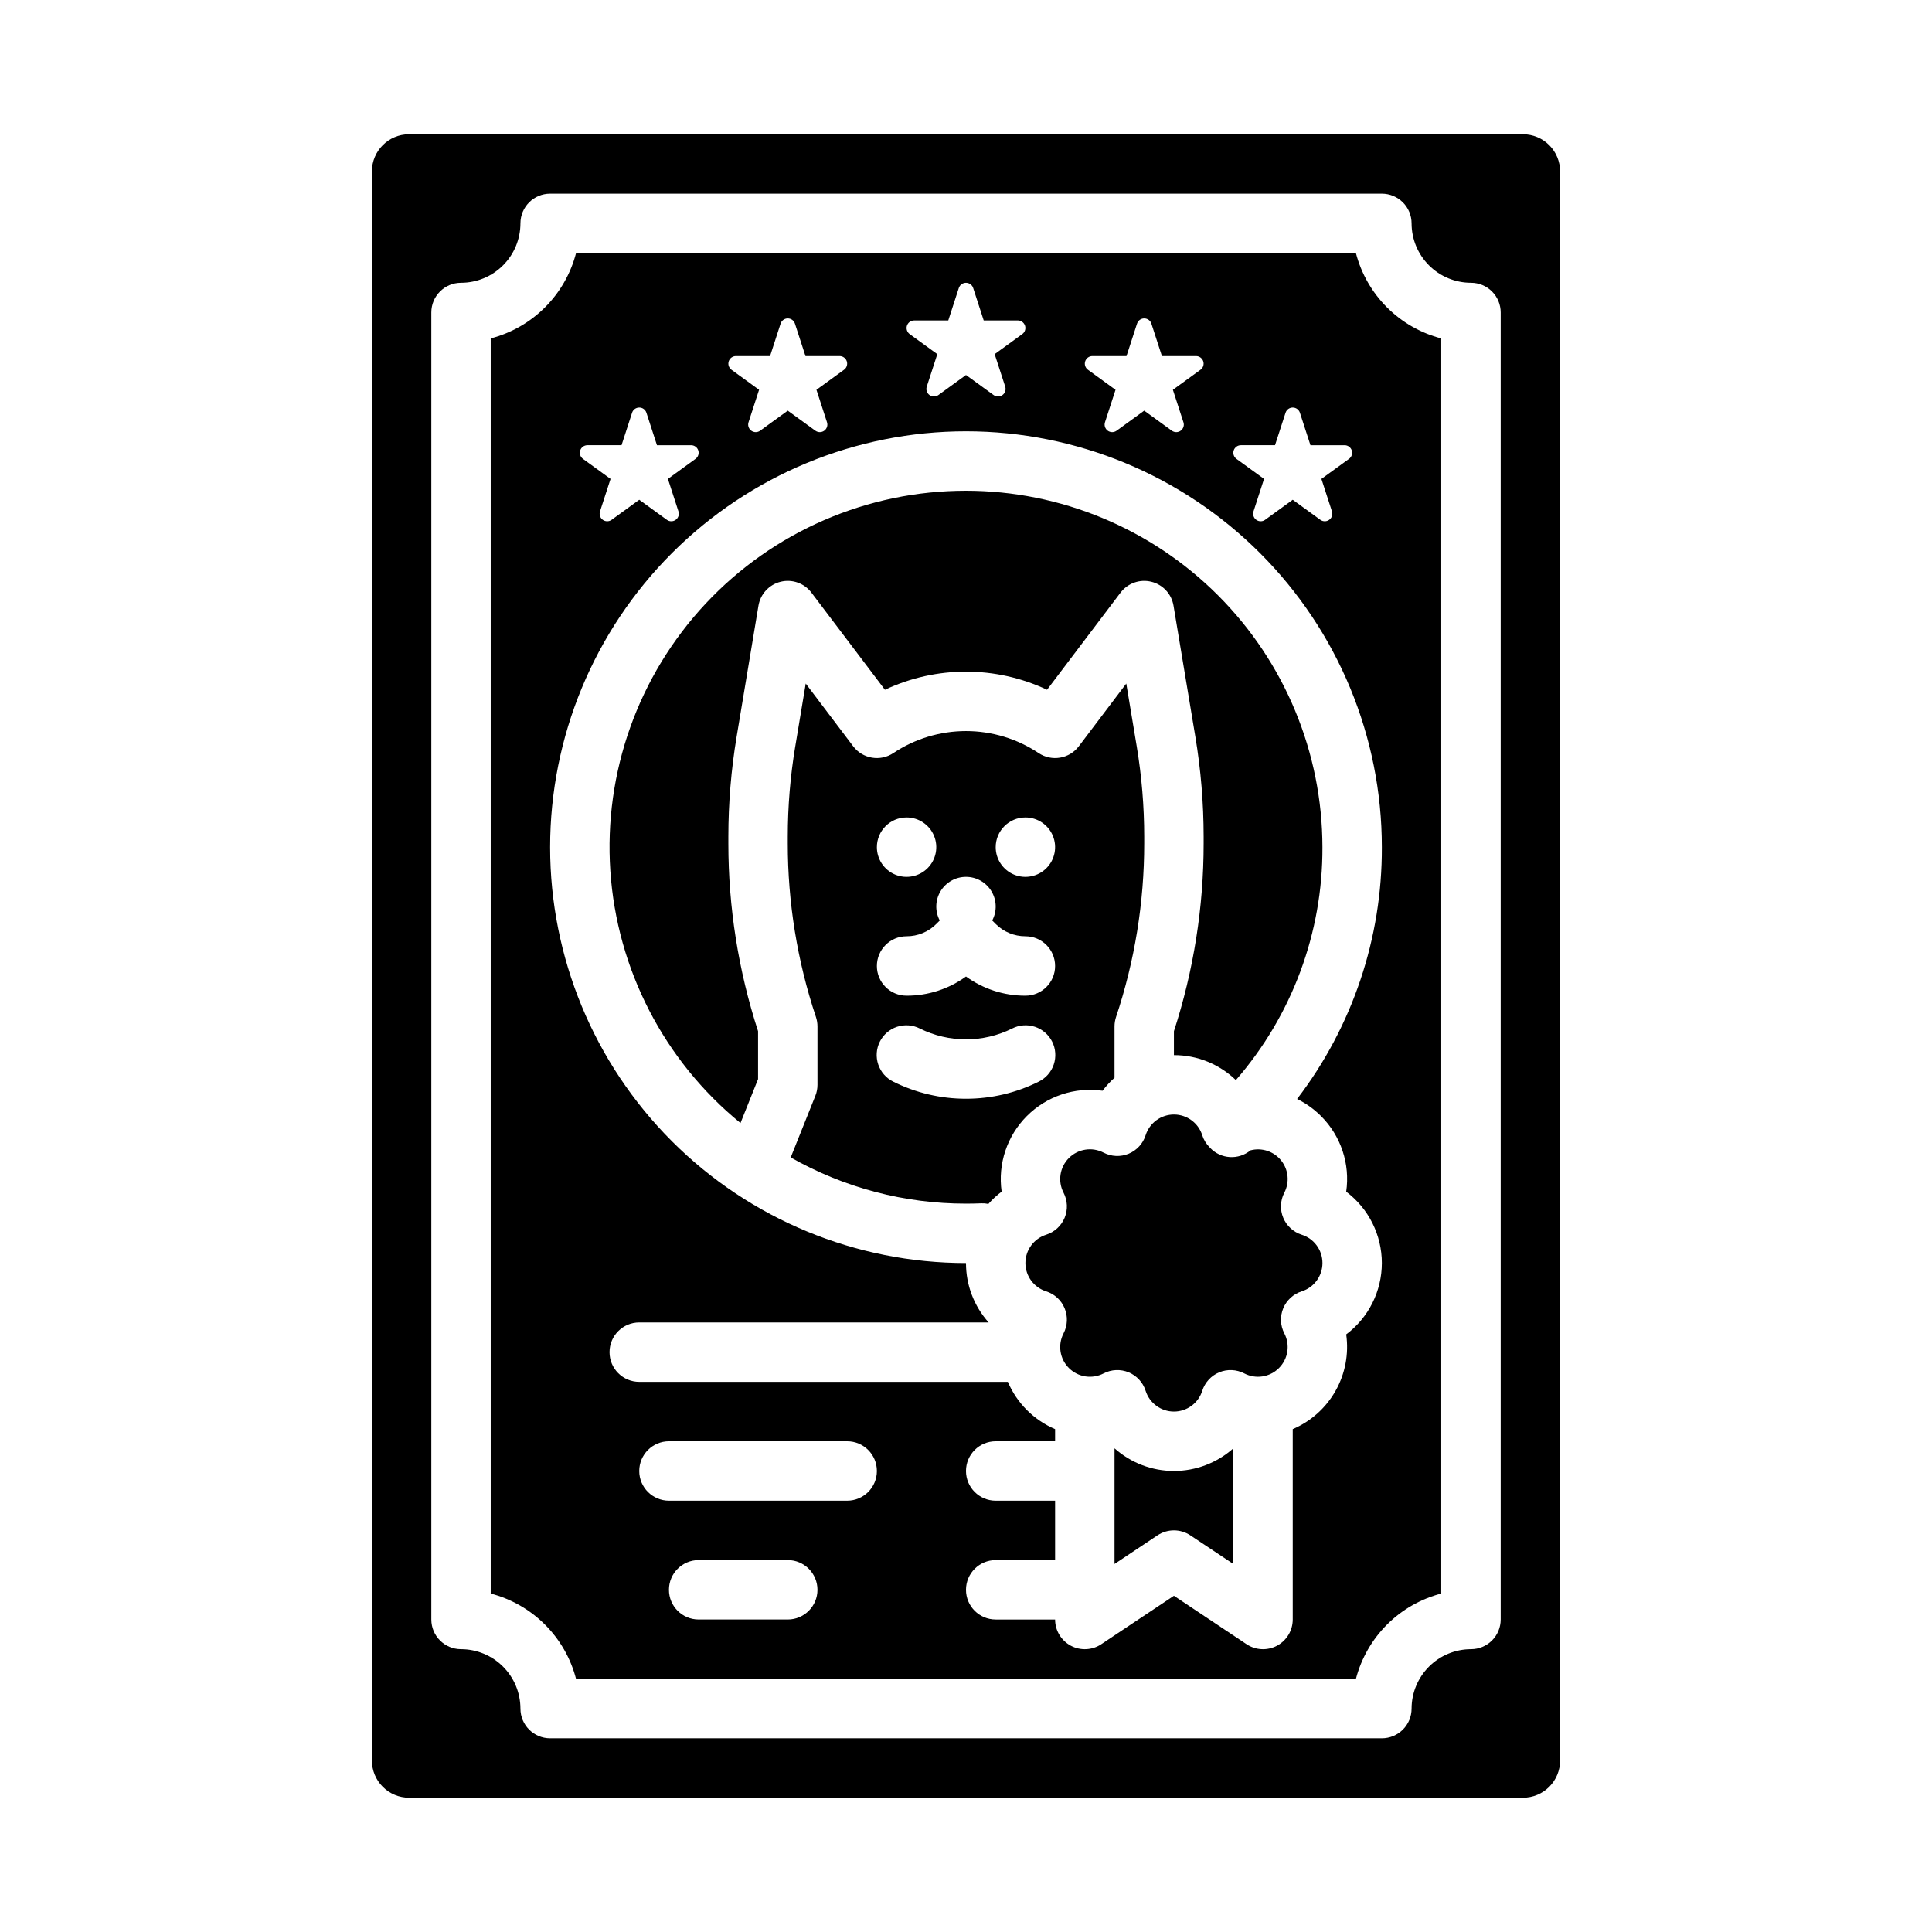
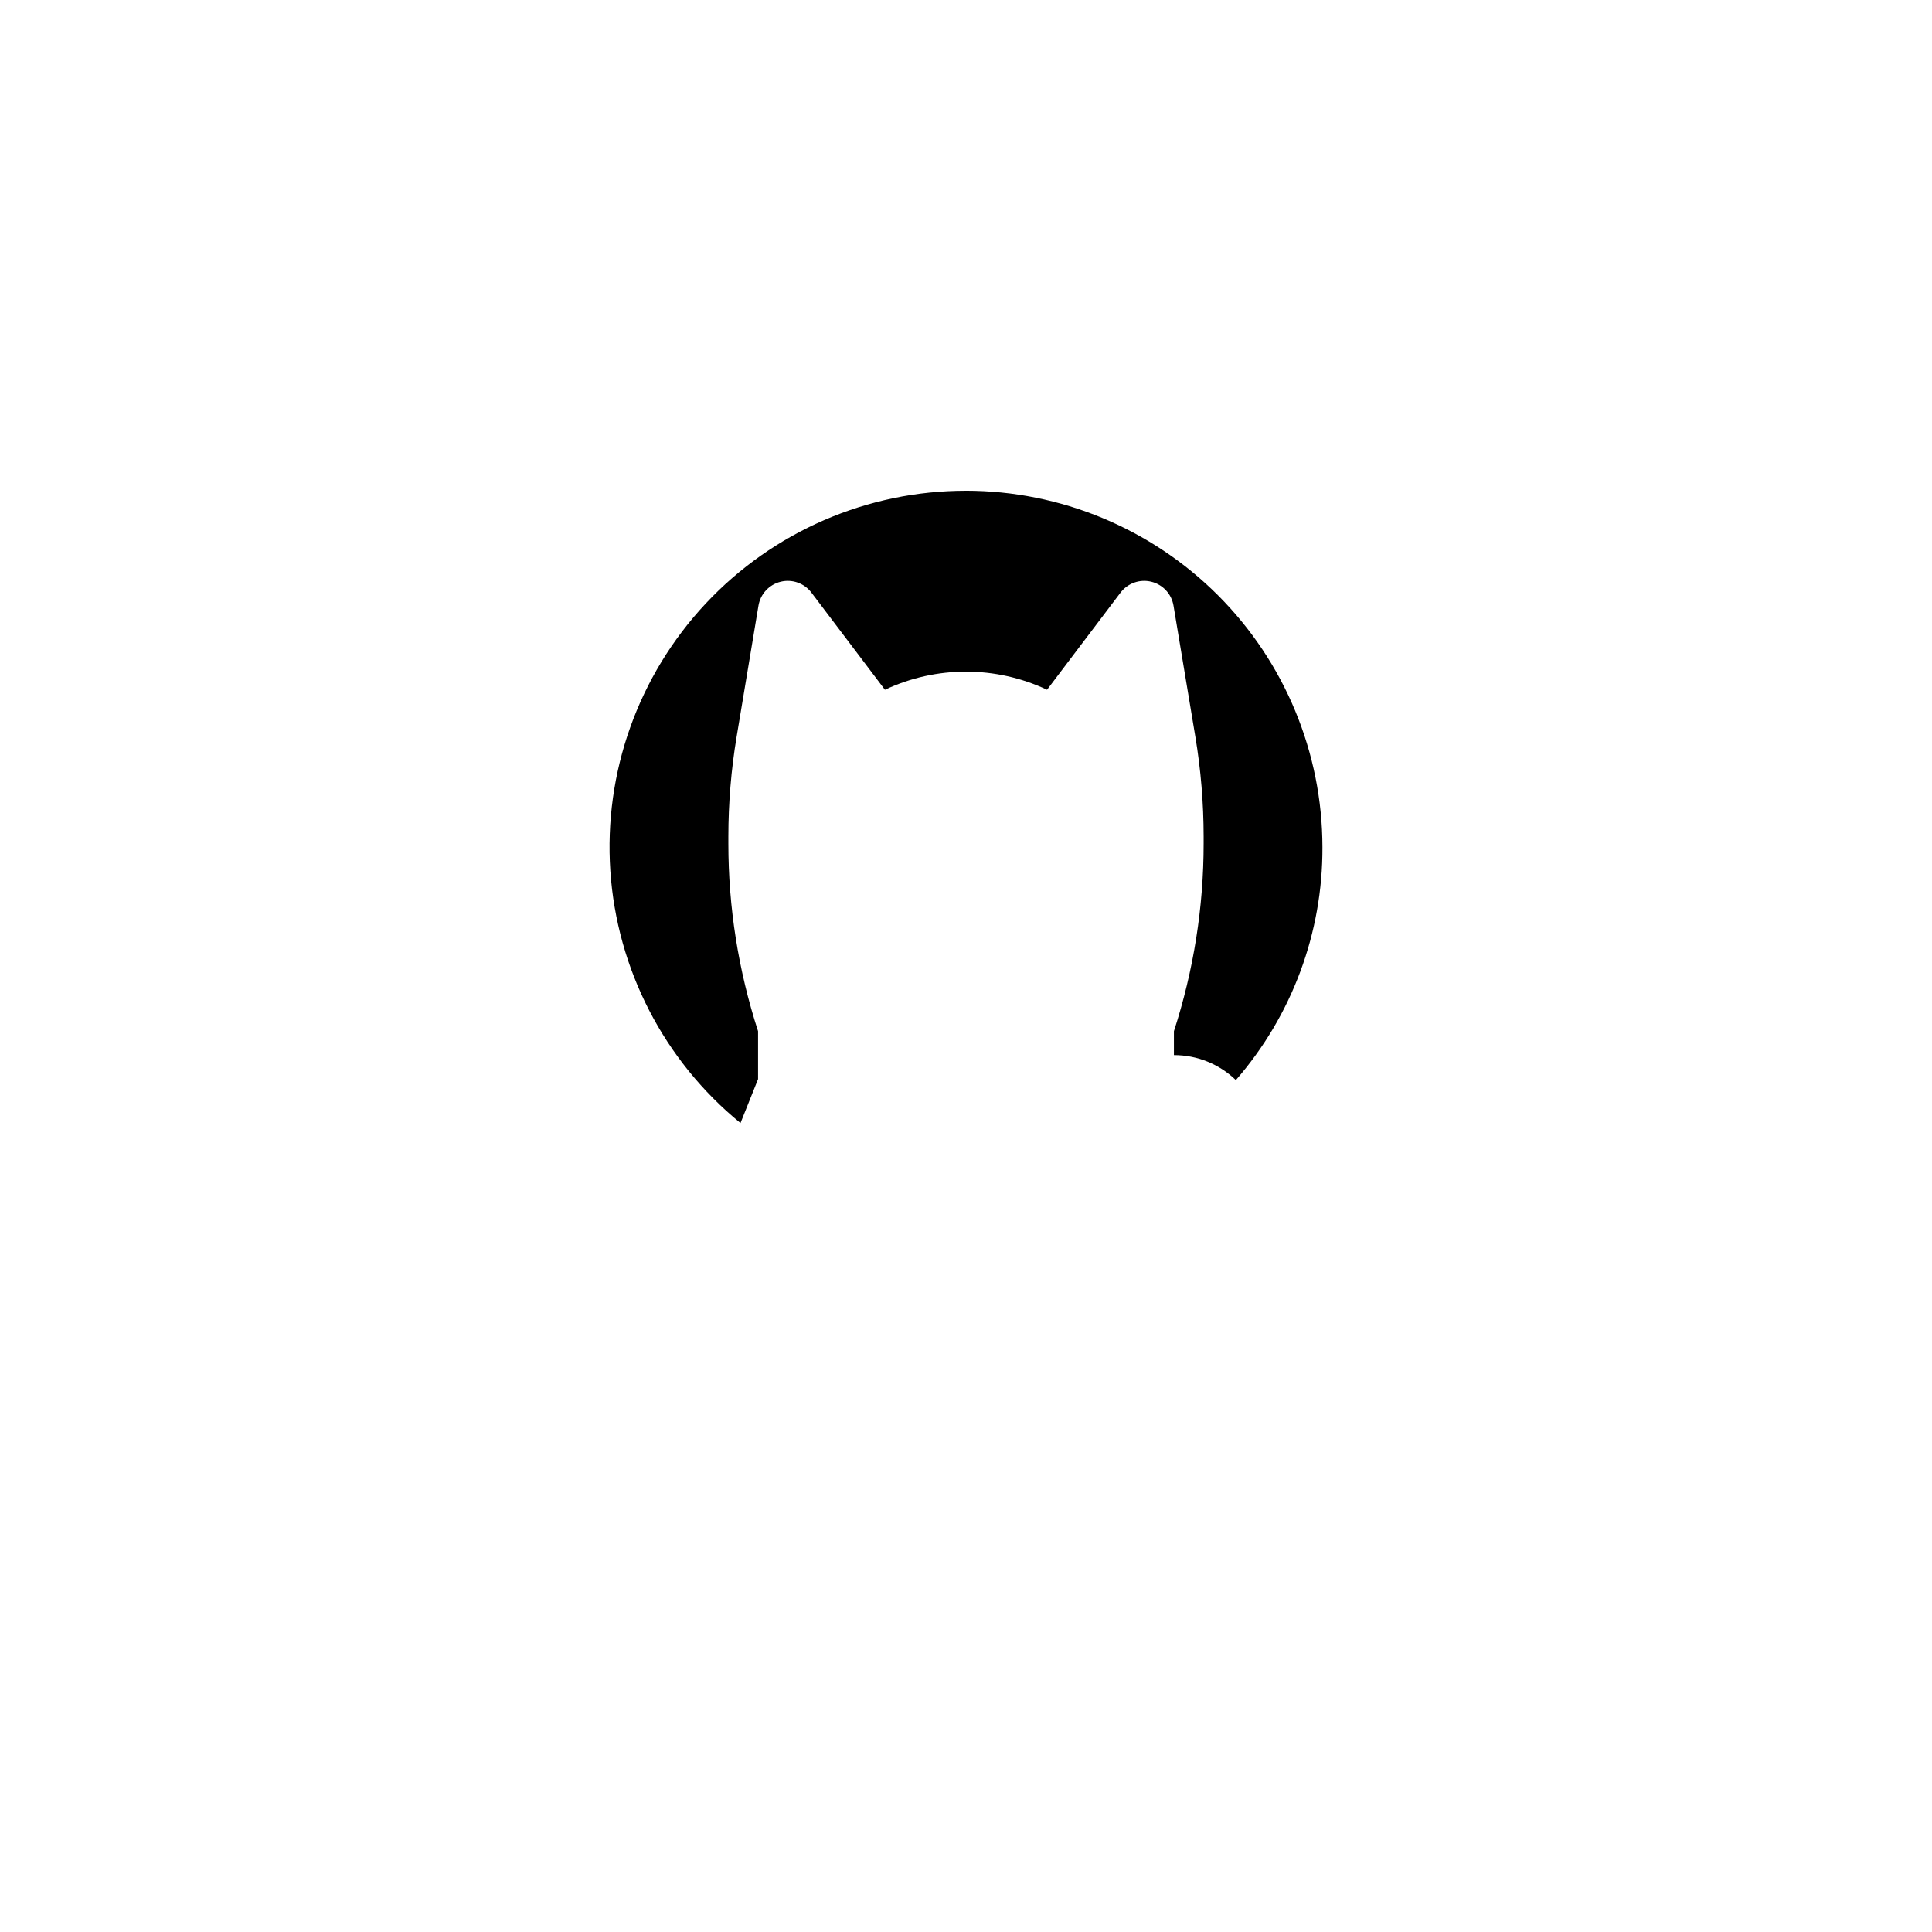
<svg xmlns="http://www.w3.org/2000/svg" fill="#000000" width="800px" height="800px" version="1.1" viewBox="144 144 512 512">
  <g>
-     <path d="m484.07 466.72c-0.891-2.148-0.785-4.578 0.285-6.644 1.438-2.754 1.113-6.098-0.824-8.523-1.938-2.43-5.125-3.488-8.129-2.703-3.188 2.633-7.867 2.344-10.711-0.652-0.055-0.059-0.105-0.125-0.16-0.184-0.883-0.887-1.543-1.969-1.922-3.164-1.035-3.269-4.074-5.496-7.504-5.496-3.434 0-6.469 2.227-7.504 5.496-0.703 2.219-2.348 4.012-4.496 4.902-2.144 0.887-4.578 0.781-6.641-0.289-3.047-1.582-6.766-1.008-9.195 1.422-2.426 2.426-3 6.144-1.418 9.191 1.07 2.062 1.176 4.496 0.285 6.644-0.887 2.144-2.68 3.789-4.898 4.492-3.269 1.035-5.496 4.07-5.496 7.504s2.227 6.469 5.496 7.504c2.219 0.703 4.012 2.348 4.898 4.492 0.891 2.148 0.785 4.582-0.285 6.644-1.582 3.047-1.008 6.766 1.418 9.191 2.43 2.43 6.148 3.004 9.195 1.422 2.062-1.07 4.496-1.176 6.641-0.289 2.148 0.891 3.793 2.684 4.496 4.902 1.035 3.269 4.07 5.496 7.504 5.496 3.43 0 6.469-2.227 7.504-5.496 0.703-2.219 2.348-4.012 4.492-4.902 2.148-0.887 4.578-0.781 6.641 0.289 3.047 1.582 6.769 1.008 9.195-1.422 2.43-2.426 3.004-6.144 1.422-9.191-1.074-2.062-1.176-4.496-0.289-6.644 0.891-2.144 2.684-3.789 4.898-4.492 3.273-1.035 5.496-4.07 5.496-7.504s-2.223-6.469-5.496-7.504c-2.215-0.703-4.008-2.348-4.898-4.492z" />
-     <path d="m400 274.05c-26.148-0.012-51.129 10.82-68.996 29.914-17.863 19.094-27.008 44.742-25.258 70.828 1.75 26.09 14.238 50.285 34.492 66.824l4.656-11.645v-12.695 0.004c-5.223-16.07-7.879-32.867-7.871-49.766v-1.77c0-8.883 0.734-17.75 2.191-26.512l5.785-34.719v0.004c0.516-3.106 2.832-5.602 5.887-6.352 3.051-0.754 6.262 0.387 8.156 2.894l19.473 25.738 0.004-0.004c13.605-6.398 29.355-6.398 42.961 0l19.473-25.738v0.004c1.898-2.508 5.106-3.648 8.16-2.894 3.055 0.75 5.367 3.246 5.883 6.352l5.785 34.715c1.457 8.762 2.191 17.629 2.195 26.516v1.77c0.004 16.898-2.652 33.691-7.875 49.766v6.332c6.129-0.012 12.016 2.363 16.418 6.621 14.883-17.109 23.035-39.047 22.941-61.723-0.027-25.047-9.988-49.059-27.695-66.766-17.711-17.711-41.723-27.672-66.766-27.699z" />
-     <path d="m439.36 527.82v30.648l11.379-7.586-0.004 0.004c2.644-1.766 6.09-1.766 8.734 0l11.379 7.582v-30.648c-4.336 3.863-9.938 6-15.746 6-5.805 0-11.41-2.137-15.742-6z" />
-     <path d="m503.33 211.07h-206.67c-1.414 5.441-4.258 10.406-8.234 14.383-3.977 3.977-8.941 6.82-14.383 8.234v332.62c5.441 1.418 10.406 4.258 14.383 8.234 3.977 3.977 6.82 8.941 8.234 14.383h206.67c1.418-5.441 4.258-10.406 8.234-14.383 3.977-3.977 8.941-6.816 14.383-8.234v-332.62c-5.441-1.414-10.406-4.258-14.383-8.234-3.977-3.977-6.816-8.941-8.234-14.383zm-30.48 50.914h9.043l2.793-8.602v0.004c0.27-0.828 1.035-1.383 1.902-1.383 0.867 0 1.637 0.555 1.902 1.383l2.793 8.602h9.043l0.004-0.004c0.863 0 1.633 0.559 1.902 1.383 0.266 0.824-0.027 1.727-0.727 2.238l-7.316 5.312 2.793 8.602c0.27 0.824-0.023 1.727-0.727 2.238-0.699 0.508-1.648 0.508-2.352-0.004l-7.316-5.312-7.316 5.312c-0.699 0.512-1.648 0.512-2.352 0.004-0.699-0.512-0.992-1.414-0.727-2.238l2.793-8.602-7.316-5.312h0.004c-0.703-0.512-0.996-1.414-0.727-2.238 0.266-0.824 1.035-1.383 1.902-1.383zm-39.359-23.617h9.043l2.793-8.602v0.004c0.27-0.824 1.035-1.383 1.902-1.383 0.867 0 1.637 0.559 1.902 1.383l2.793 8.602h9.043v-0.004c0.867 0 1.637 0.559 1.906 1.383 0.266 0.824-0.027 1.73-0.73 2.238l-7.316 5.312 2.793 8.602h0.004c0.27 0.824-0.023 1.727-0.727 2.238-0.703 0.508-1.652 0.508-2.352 0l-7.316-5.312-7.316 5.312c-0.699 0.508-1.648 0.508-2.352 0-0.699-0.512-0.996-1.414-0.727-2.238l2.793-8.602-7.316-5.312h0.004c-0.703-0.508-0.996-1.414-0.727-2.238 0.266-0.824 1.035-1.383 1.902-1.383zm-47.23-9.445h9.043l2.793-8.602v0.004c0.266-0.828 1.035-1.383 1.902-1.383s1.633 0.555 1.902 1.383l2.793 8.602h9.043v-0.004c0.867 0 1.633 0.559 1.902 1.383 0.266 0.824-0.027 1.727-0.727 2.234l-7.316 5.312 2.793 8.602c0.27 0.824-0.023 1.727-0.727 2.238-0.699 0.508-1.648 0.508-2.348 0l-7.316-5.312-7.316 5.312c-0.703 0.512-1.652 0.512-2.352 0-0.703-0.508-0.996-1.41-0.727-2.234l2.793-8.602-7.316-5.312c-0.699-0.508-0.992-1.414-0.727-2.234 0.27-0.824 1.039-1.383 1.902-1.383zm-47.23 9.445h9.043l2.793-8.602-0.004 0.004c0.27-0.824 1.035-1.383 1.902-1.383s1.637 0.559 1.902 1.383l2.793 8.602h9.043l0.004-0.004c0.863 0 1.633 0.559 1.902 1.383 0.266 0.824-0.027 1.73-0.727 2.238l-7.316 5.312 2.793 8.602c0.27 0.824-0.023 1.727-0.727 2.238-0.699 0.508-1.648 0.508-2.352 0l-7.316-5.312-7.316 5.312c-0.699 0.508-1.648 0.508-2.352 0-0.699-0.512-0.992-1.414-0.727-2.238l2.793-8.602-7.316-5.312h0.004c-0.703-0.508-0.996-1.414-0.727-2.238 0.266-0.824 1.035-1.383 1.902-1.383zm-39.359 23.617h9.043l2.793-8.602-0.004 0.004c0.266-0.828 1.035-1.383 1.902-1.383s1.637 0.555 1.902 1.383l2.793 8.602h9.043v-0.004c0.867 0 1.637 0.559 1.906 1.383 0.266 0.824-0.027 1.727-0.73 2.238l-7.316 5.312 2.793 8.602h0.004c0.27 0.824-0.023 1.727-0.727 2.238-0.703 0.508-1.652 0.508-2.352-0.004l-7.316-5.312-7.316 5.312c-0.699 0.512-1.648 0.512-2.352 0.004-0.703-0.512-0.996-1.414-0.727-2.238l2.793-8.602-7.316-5.312h0.004c-0.703-0.512-0.996-1.414-0.73-2.238 0.27-0.824 1.039-1.383 1.906-1.383zm53.094 311.2h-23.617c-4.348 0-7.871-3.523-7.871-7.871s3.523-7.875 7.871-7.875h23.617c4.348 0 7.871 3.527 7.871 7.875s-3.523 7.871-7.871 7.871zm15.742-31.488h-47.23c-4.348 0-7.871-3.523-7.871-7.871 0-4.348 3.523-7.875 7.871-7.875h47.234c4.348 0 7.871 3.527 7.871 7.875 0 4.348-3.523 7.871-7.871 7.871zm125.56-101.94c5.277 5.246 7.758 12.684 6.691 20.051 5.945 4.469 9.445 11.473 9.445 18.914 0 7.438-3.5 14.441-9.445 18.91 0.73 5.16-0.262 10.418-2.824 14.957-2.562 4.539-6.551 8.105-11.348 10.145v50.453c0 2.902-1.598 5.57-4.156 6.941-2.559 1.367-5.668 1.219-8.082-0.391l-19.25-12.836-19.25 12.832 0.004 0.004c-2.418 1.609-5.523 1.758-8.082 0.391-2.562-1.371-4.16-4.039-4.16-6.941h-15.742c-4.348 0-7.871-3.523-7.871-7.871s3.523-7.875 7.871-7.875h15.742v-15.742h-15.742c-4.348 0-7.871-3.523-7.871-7.871 0-4.348 3.523-7.875 7.871-7.875h15.742v-3.215c-5.637-2.402-10.125-6.891-12.523-12.527h-97.684c-4.348 0-7.871-3.523-7.871-7.871 0-4.348 3.523-7.875 7.871-7.875h92.594c-3.875-4.324-6.012-9.934-6-15.742-29.23 0-57.262-11.609-77.93-32.277-20.668-20.672-32.281-48.703-32.281-77.93 0-29.23 11.613-57.262 32.281-77.93 20.668-20.668 48.699-32.281 77.93-32.281 29.227 0 57.258 11.613 77.926 32.281s32.281 48.699 32.281 77.93c0.094 24.109-7.805 47.574-22.461 66.723 2.344 1.148 4.481 2.676 6.324 4.519z" />
-     <path d="m436.19 433.06c0.938-1.254 2-2.406 3.168-3.445v-13.598c0-0.848 0.137-1.691 0.402-2.492 4.953-14.836 7.473-30.371 7.469-46.012v-1.77c-0.004-8.016-0.664-16.02-1.98-23.926l-2.777-16.672-12.578 16.629h-0.004c-2.512 3.32-7.176 4.109-10.645 1.797-5.699-3.801-12.395-5.828-19.246-5.828s-13.551 2.027-19.25 5.828c-3.465 2.312-8.133 1.523-10.645-1.797l-12.578-16.629-2.777 16.676-0.004-0.004c-1.316 7.906-1.977 15.91-1.98 23.926v1.77c-0.004 15.641 2.516 31.176 7.469 46.012 0.266 0.801 0.402 1.645 0.402 2.492v15.469c0 1-0.188 1.992-0.562 2.922l-6.531 16.328c14.164 8.039 30.172 12.254 46.457 12.238 1.328 0 2.68-0.027 4.023-0.082v-0.004c0.641-0.023 1.277 0.027 1.906 0.16 1.059-1.199 2.234-2.289 3.516-3.25-1.047-7.363 1.434-14.789 6.691-20.051 5.262-5.262 12.688-7.738 20.055-6.691zm-20.449-72.426c3.184 0 6.055 1.918 7.273 4.859 1.219 2.945 0.543 6.328-1.707 8.582-2.25 2.25-5.637 2.922-8.578 1.707-2.941-1.219-4.859-4.09-4.859-7.273 0-4.348 3.523-7.875 7.871-7.875zm-31.488 0c3.184 0 6.055 1.918 7.273 4.859 1.219 2.945 0.543 6.328-1.707 8.582-2.25 2.25-5.637 2.922-8.578 1.707-2.941-1.219-4.859-4.09-4.859-7.273 0-4.348 3.523-7.875 7.871-7.875zm0 31.488c2.953 0.008 5.789-1.164 7.871-3.258l0.922-0.922c-1.297-2.441-1.219-5.383 0.203-7.75 1.426-2.367 3.984-3.816 6.75-3.816 2.762 0 5.32 1.449 6.746 3.816 1.422 2.367 1.5 5.309 0.203 7.75l0.922 0.922c2.082 2.094 4.918 3.266 7.871 3.258 4.348 0 7.871 3.527 7.871 7.875s-3.523 7.871-7.871 7.871c-5.652 0.016-11.168-1.766-15.742-5.086-4.578 3.32-10.09 5.102-15.746 5.086-4.348 0-7.871-3.523-7.871-7.871s3.523-7.875 7.871-7.875zm15.742 43.055h0.004c-6.688 0.004-13.281-1.543-19.266-4.527-1.887-0.922-3.32-2.562-3.992-4.551-0.672-1.988-0.523-4.16 0.418-6.039 0.938-1.875 2.586-3.301 4.578-3.957 1.996-0.652 4.168-0.488 6.035 0.465 7.703 3.828 16.75 3.828 24.449 0 1.867-0.953 4.043-1.117 6.035-0.465 1.992 0.656 3.641 2.082 4.582 3.957 0.938 1.879 1.086 4.051 0.418 6.039-0.672 1.988-2.109 3.629-3.996 4.551-5.981 2.984-12.578 4.531-19.262 4.527z" />
-     <path d="m242.56 189.42v421.15c0 2.609 1.035 5.113 2.883 6.957 1.844 1.848 4.348 2.883 6.957 2.883h295.2c2.609 0 5.113-1.035 6.961-2.883 1.844-1.844 2.879-4.348 2.879-6.957v-421.15c0-2.609-1.035-5.113-2.879-6.957-1.848-1.848-4.352-2.883-6.961-2.883h-295.2c-5.434 0-9.84 4.406-9.84 9.84zm299.14 383.76c0 2.086-0.828 4.09-2.305 5.566s-3.481 2.305-5.566 2.305c-4.176 0.004-8.176 1.664-11.129 4.617-2.949 2.953-4.613 6.953-4.617 11.129 0 2.086-0.828 4.09-2.305 5.566-1.477 1.473-3.481 2.305-5.566 2.305h-220.42c-4.348 0-7.871-3.523-7.871-7.871-0.004-4.176-1.664-8.176-4.617-11.129-2.949-2.953-6.953-4.613-11.125-4.617-4.348 0-7.875-3.523-7.875-7.871v-346.37c0-4.348 3.527-7.871 7.875-7.871 4.172-0.004 8.176-1.664 11.125-4.617 2.953-2.949 4.613-6.953 4.617-11.125 0-4.348 3.523-7.875 7.871-7.875h220.42c2.086 0 4.09 0.832 5.566 2.309 1.477 1.477 2.305 3.477 2.305 5.566 0.004 4.172 1.668 8.176 4.617 11.125 2.953 2.953 6.953 4.613 11.129 4.617 2.086 0 4.09 0.828 5.566 2.305 1.477 1.477 2.305 3.481 2.305 5.566z" />
+     <path d="m400 274.05c-26.148-0.012-51.129 10.82-68.996 29.914-17.863 19.094-27.008 44.742-25.258 70.828 1.75 26.09 14.238 50.285 34.492 66.824l4.656-11.645v-12.695 0.004c-5.223-16.07-7.879-32.867-7.871-49.766v-1.77c0-8.883 0.734-17.75 2.191-26.512l5.785-34.719c0.516-3.106 2.832-5.602 5.887-6.352 3.051-0.754 6.262 0.387 8.156 2.894l19.473 25.738 0.004-0.004c13.605-6.398 29.355-6.398 42.961 0l19.473-25.738v0.004c1.898-2.508 5.106-3.648 8.16-2.894 3.055 0.75 5.367 3.246 5.883 6.352l5.785 34.715c1.457 8.762 2.191 17.629 2.195 26.516v1.77c0.004 16.898-2.652 33.691-7.875 49.766v6.332c6.129-0.012 12.016 2.363 16.418 6.621 14.883-17.109 23.035-39.047 22.941-61.723-0.027-25.047-9.988-49.059-27.695-66.766-17.711-17.711-41.723-27.672-66.766-27.699z" />
  </g>
</svg>